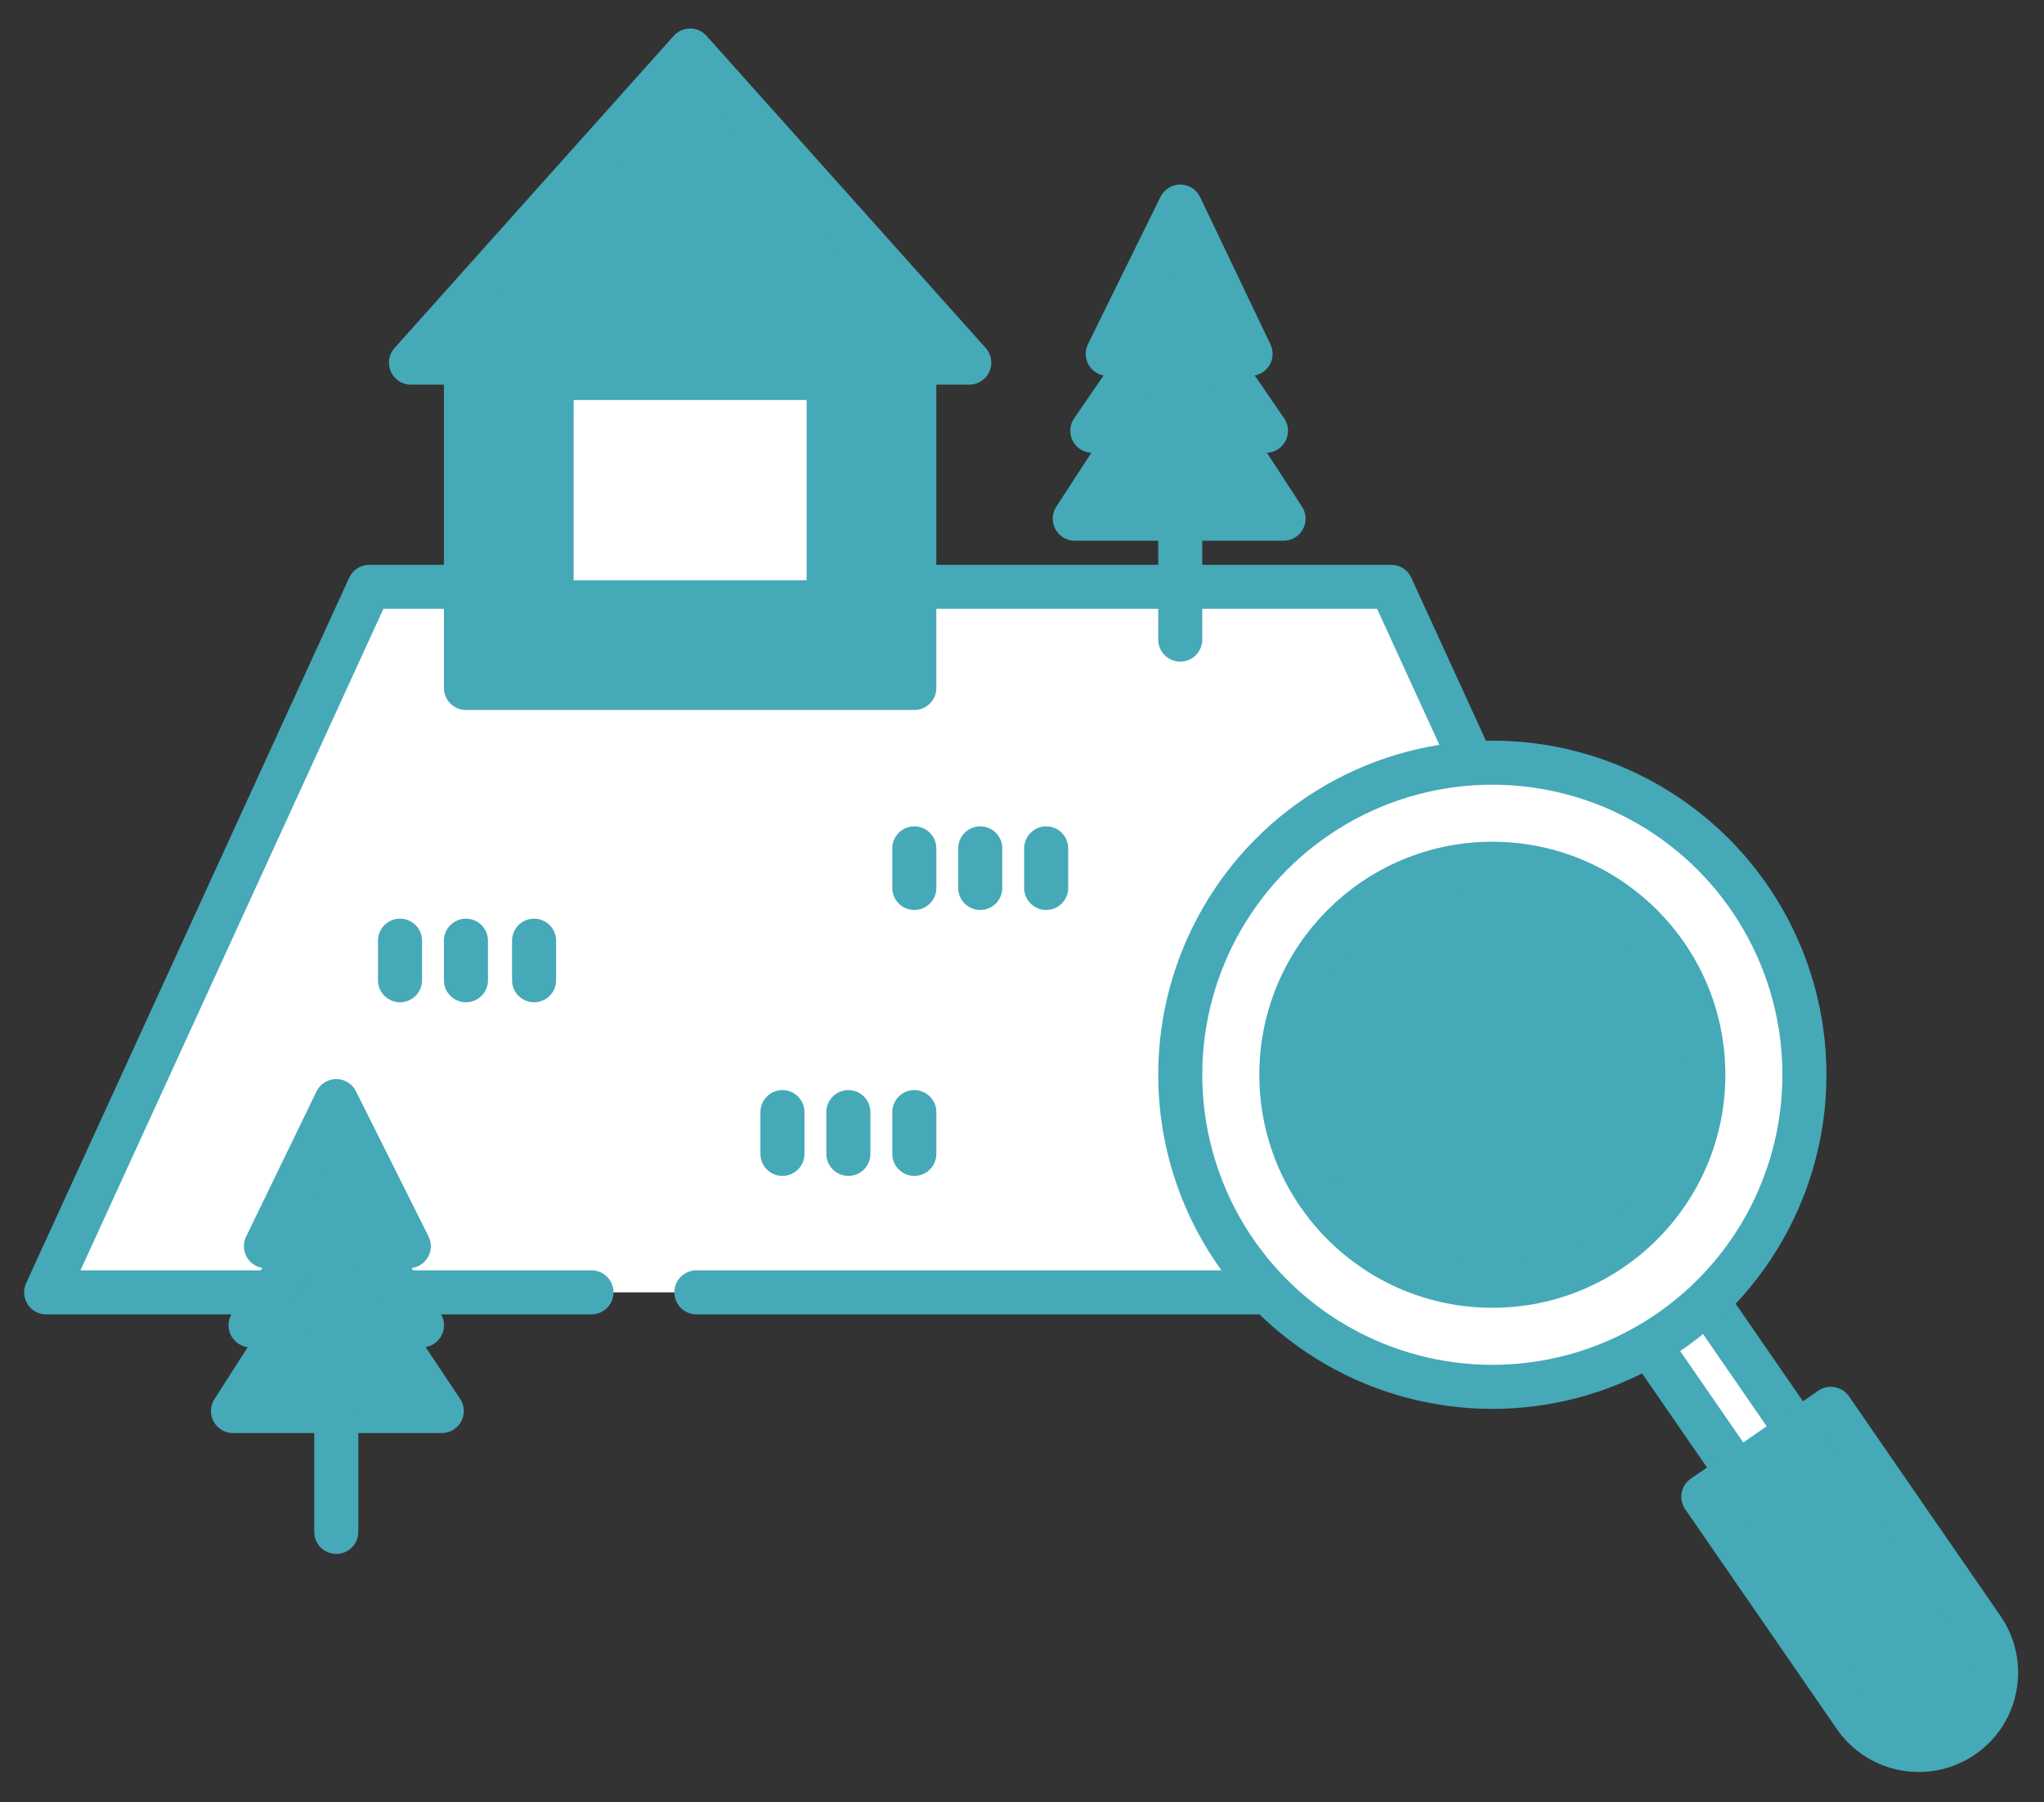
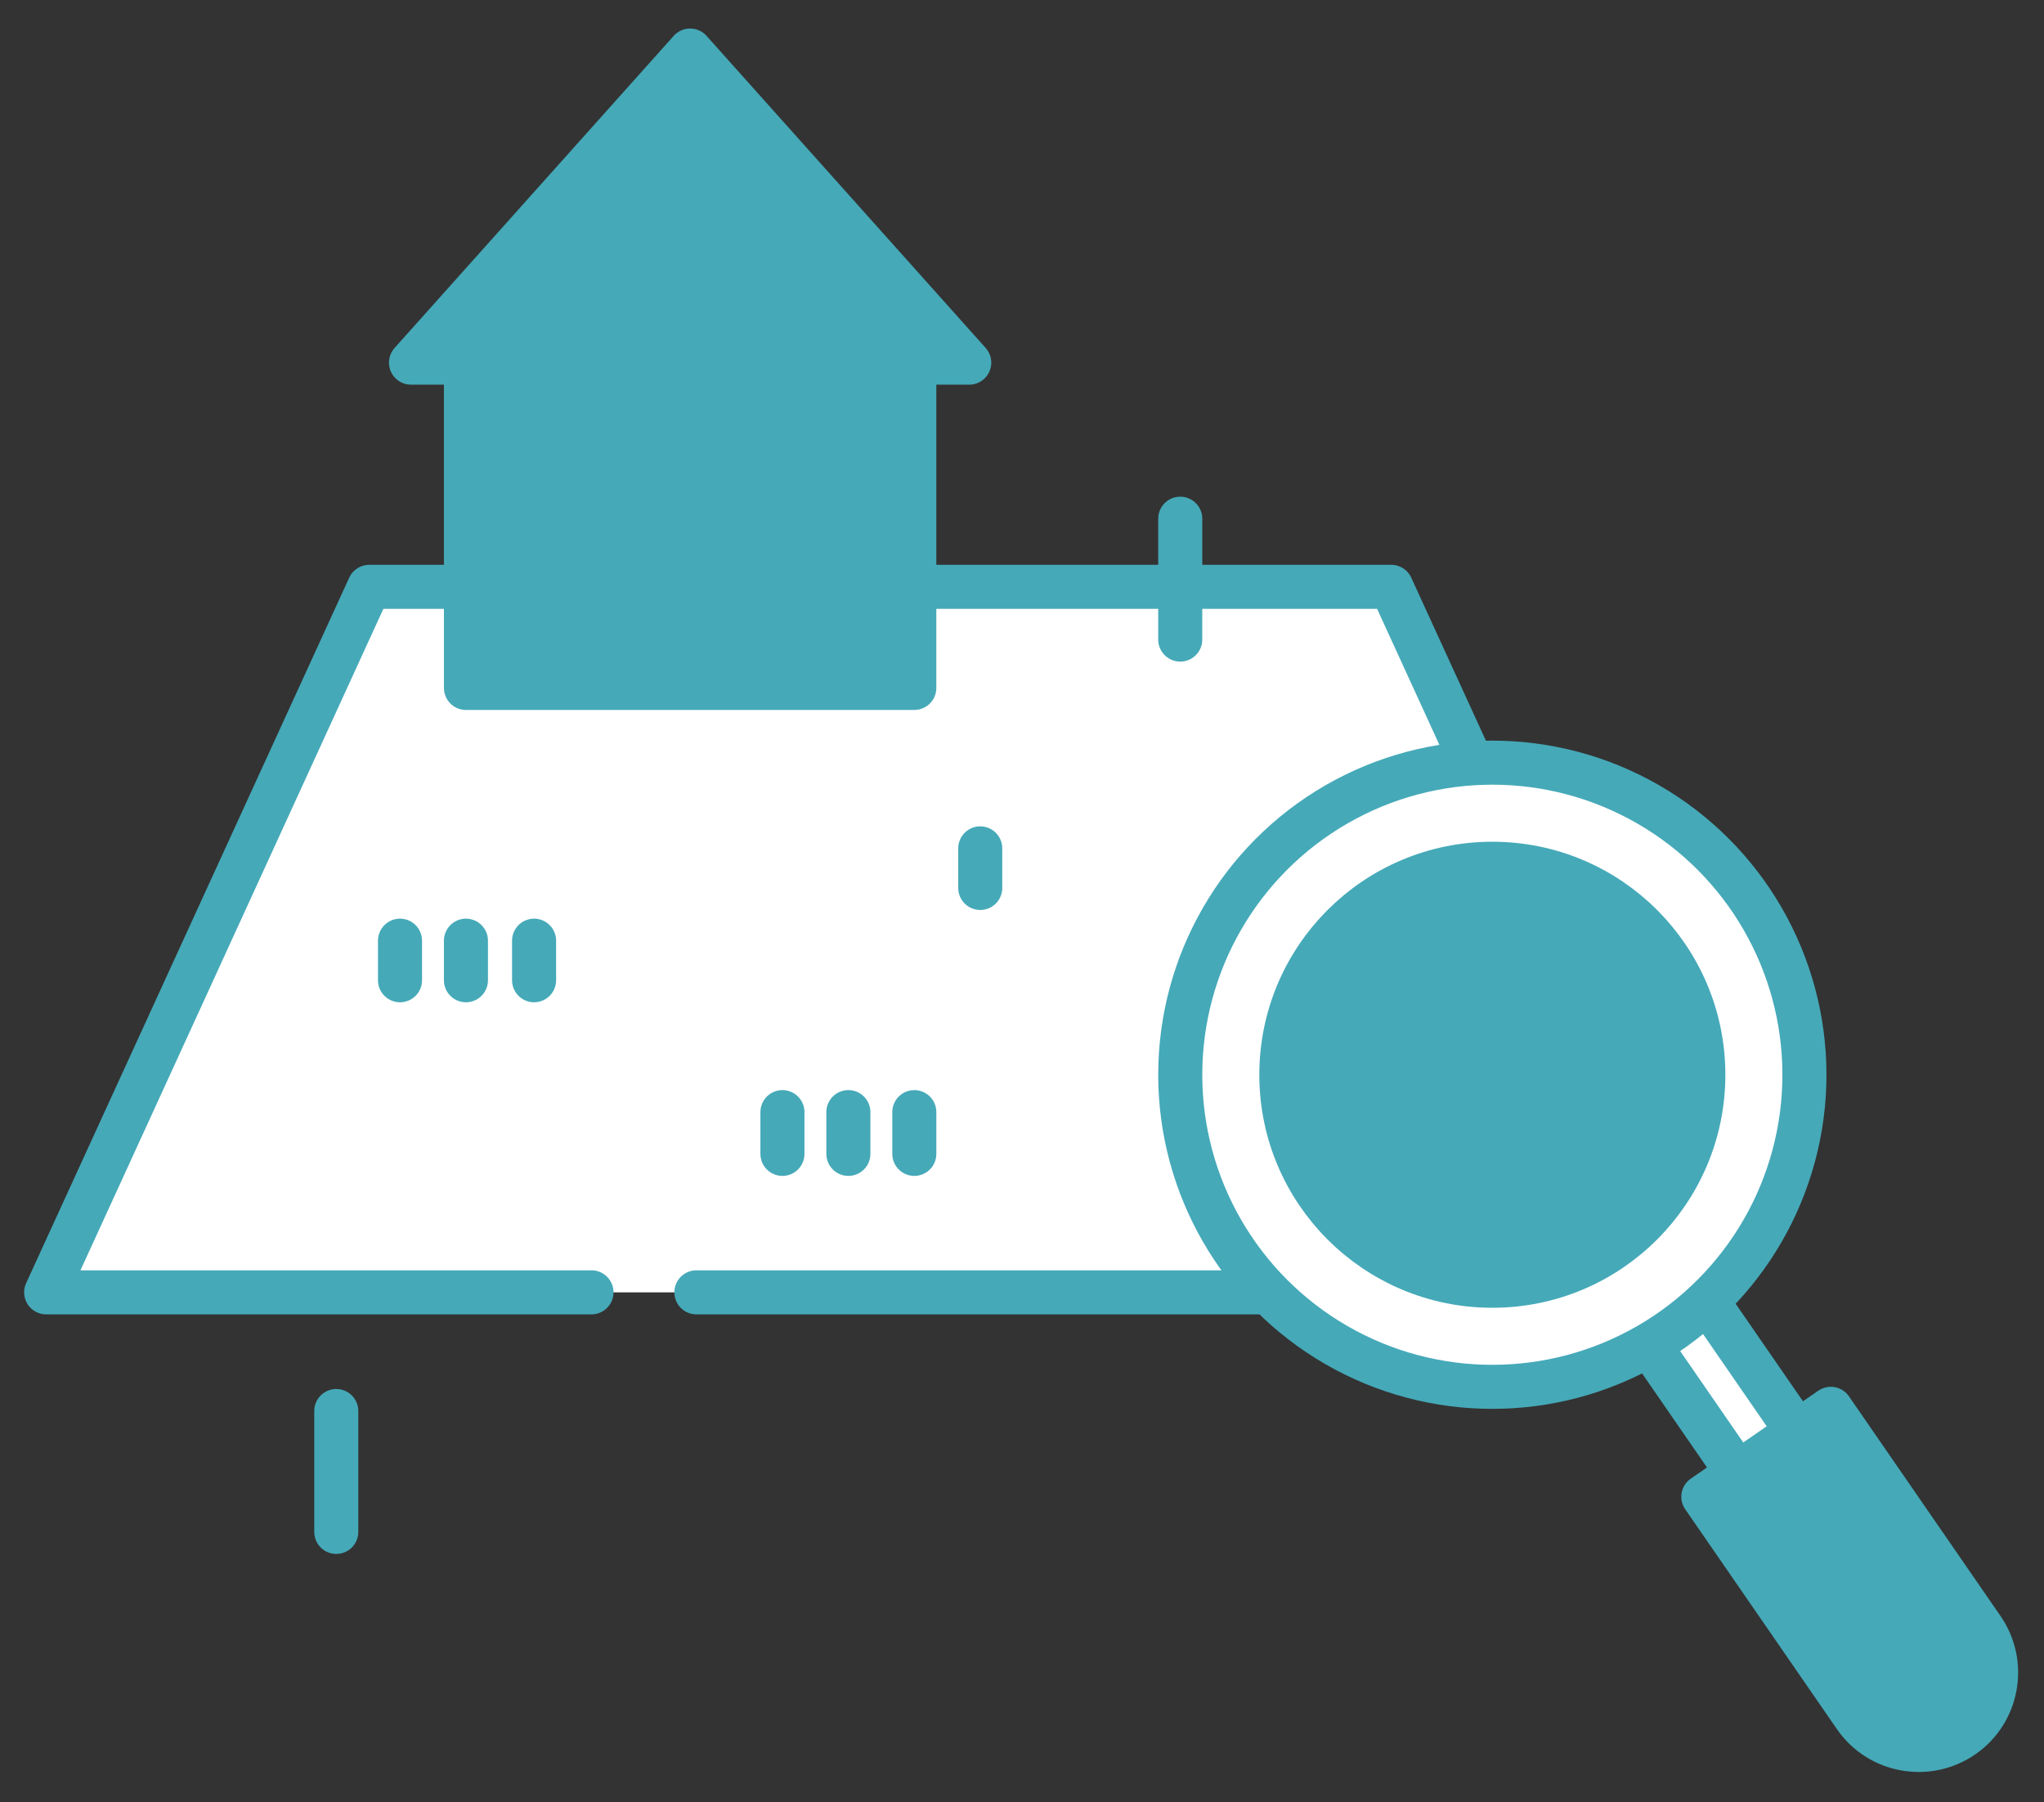
<svg xmlns="http://www.w3.org/2000/svg" version="1.1" id="レイヤー_1" x="0px" y="0px" viewBox="0 0 93 82" style="enable-background:new 0 0 93 82;" xml:space="preserve">
  <rect x="0" y="0" width="93" height="82" fill="#333333" stroke="none" />
  <style type="text/css">
	
		.st0{fill:#FFFFFF;stroke:#45A9B8;stroke-width:2.004;stroke-linecap:round;stroke-linejoin:round;stroke-miterlimit:10;stroke-dasharray:49.505,4.772,59.645,0,0,0;}
	.st1{fill:#45A9B8;stroke:#45A9B8;stroke-width:2.004;stroke-linecap:round;stroke-linejoin:round;stroke-miterlimit:10;}
	
		.st2{fill:none;stroke:#45A9B8;stroke-width:2.004;stroke-linecap:round;stroke-linejoin:round;stroke-miterlimit:10;stroke-dasharray:75.153,4.772,69.188,0,0,0;}
	
		.st3{fill:#FFFFFF;stroke:#45A9B8;stroke-width:2.004;stroke-linecap:round;stroke-linejoin:round;stroke-miterlimit:10;stroke-dasharray:53.681,4.772,59.645,0,0,0;}
	
		.st4{fill:#45A9B8;stroke:#45A9B8;stroke-width:2.004;stroke-linecap:round;stroke-linejoin:round;stroke-miterlimit:10;stroke-dasharray:79.924,4.772,59.645,0,0,0;}
	
		.st5{fill:#FFFFFF;stroke:#45A9B8;stroke-width:2.004;stroke-linecap:round;stroke-linejoin:round;stroke-miterlimit:10;stroke-dasharray:157.463,4.772,59.645,0,0,0;}
	
		.st6{fill:none;stroke:#45A9B8;stroke-width:2.004;stroke-linecap:round;stroke-linejoin:round;stroke-miterlimit:10;stroke-dasharray:63.224,4.772,69.188,0,0,0;}
	.st7{fill:#FFFFFF;}
</style>
  <g>
    <g>
      <polygon class="st0" points="2.1,58.8 16.8,26.7 63.3,26.7 78,58.8   " />
      <g>
-         <polygon class="st1" points="58.4,23.6 55.8,19.6 57.6,19.6 55.2,16.1 56.9,16.1 53.7,9.4 50.4,16.1 52.1,16.1 49.7,19.6      51.5,19.6 48.9,23.6    " />
        <line class="st2" x1="53.7" y1="29.1" x2="53.7" y2="23.6" />
      </g>
      <g>
-         <polygon class="st1" points="20.1,64.2 17.5,60.3 19.2,60.3 16.9,56.7 18.6,56.7 15.3,50.1 12.1,56.7 13.8,56.7 11.4,60.3      13.1,60.3 10.6,64.2    " />
        <line class="st2" x1="15.3" y1="69.7" x2="15.3" y2="64.2" />
      </g>
    </g>
    <g>
      <rect x="76.6" y="57.8" transform="matrix(0.823 -0.568 0.568 0.823 -21.914 55.57)" class="st3" width="3.3" height="10.2" />
      <path class="st4" d="M89.3,79L89.3,79c-1.6,1.1-3.8,0.7-4.9-0.9l-6.9-10l5.8-4l6.9,10C91.3,75.7,90.9,77.9,89.3,79z" />
      <circle class="st5" cx="67.9" cy="48.9" r="14.2" />
      <circle class="st1" cx="67.9" cy="48.9" r="9.6" />
    </g>
    <polygon class="st1" points="18.7,16.5 31.4,2.3 44.1,16.5  " />
    <g>
      <line class="st6" x1="24.3" y1="42.8" x2="24.3" y2="44.6" />
      <line class="st6" x1="21.2" y1="42.8" x2="21.2" y2="44.6" />
      <line class="st6" x1="18.2" y1="42.8" x2="18.2" y2="44.6" />
    </g>
    <g>
      <line class="st6" x1="41.6" y1="50.6" x2="41.6" y2="52.5" />
      <line class="st6" x1="38.6" y1="50.6" x2="38.6" y2="52.5" />
      <line class="st6" x1="35.6" y1="50.6" x2="35.6" y2="52.5" />
    </g>
    <g>
-       <line class="st6" x1="47.6" y1="38.6" x2="47.6" y2="40.4" />
      <line class="st6" x1="44.6" y1="38.6" x2="44.6" y2="40.4" />
-       <line class="st6" x1="41.6" y1="38.6" x2="41.6" y2="40.4" />
    </g>
    <rect x="21.2" y="14.5" class="st1" width="20.4" height="16.8" />
-     <rect x="26.1" y="18.2" class="st7" width="10.6" height="8.2" />
  </g>
</svg>